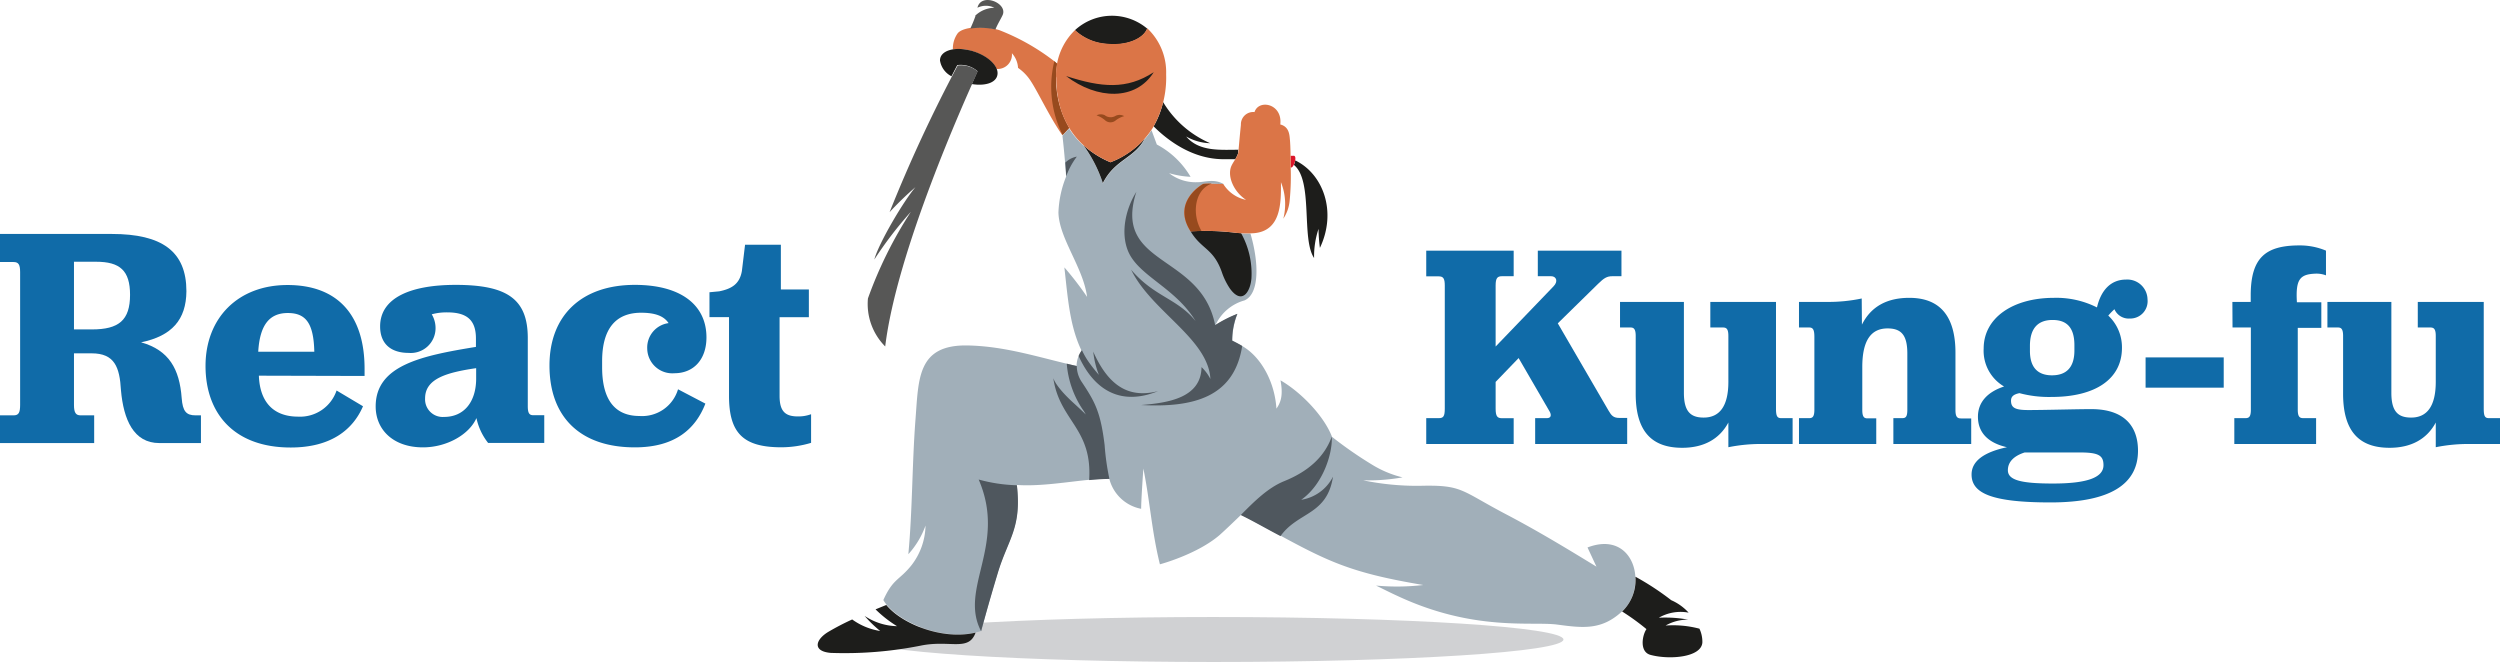
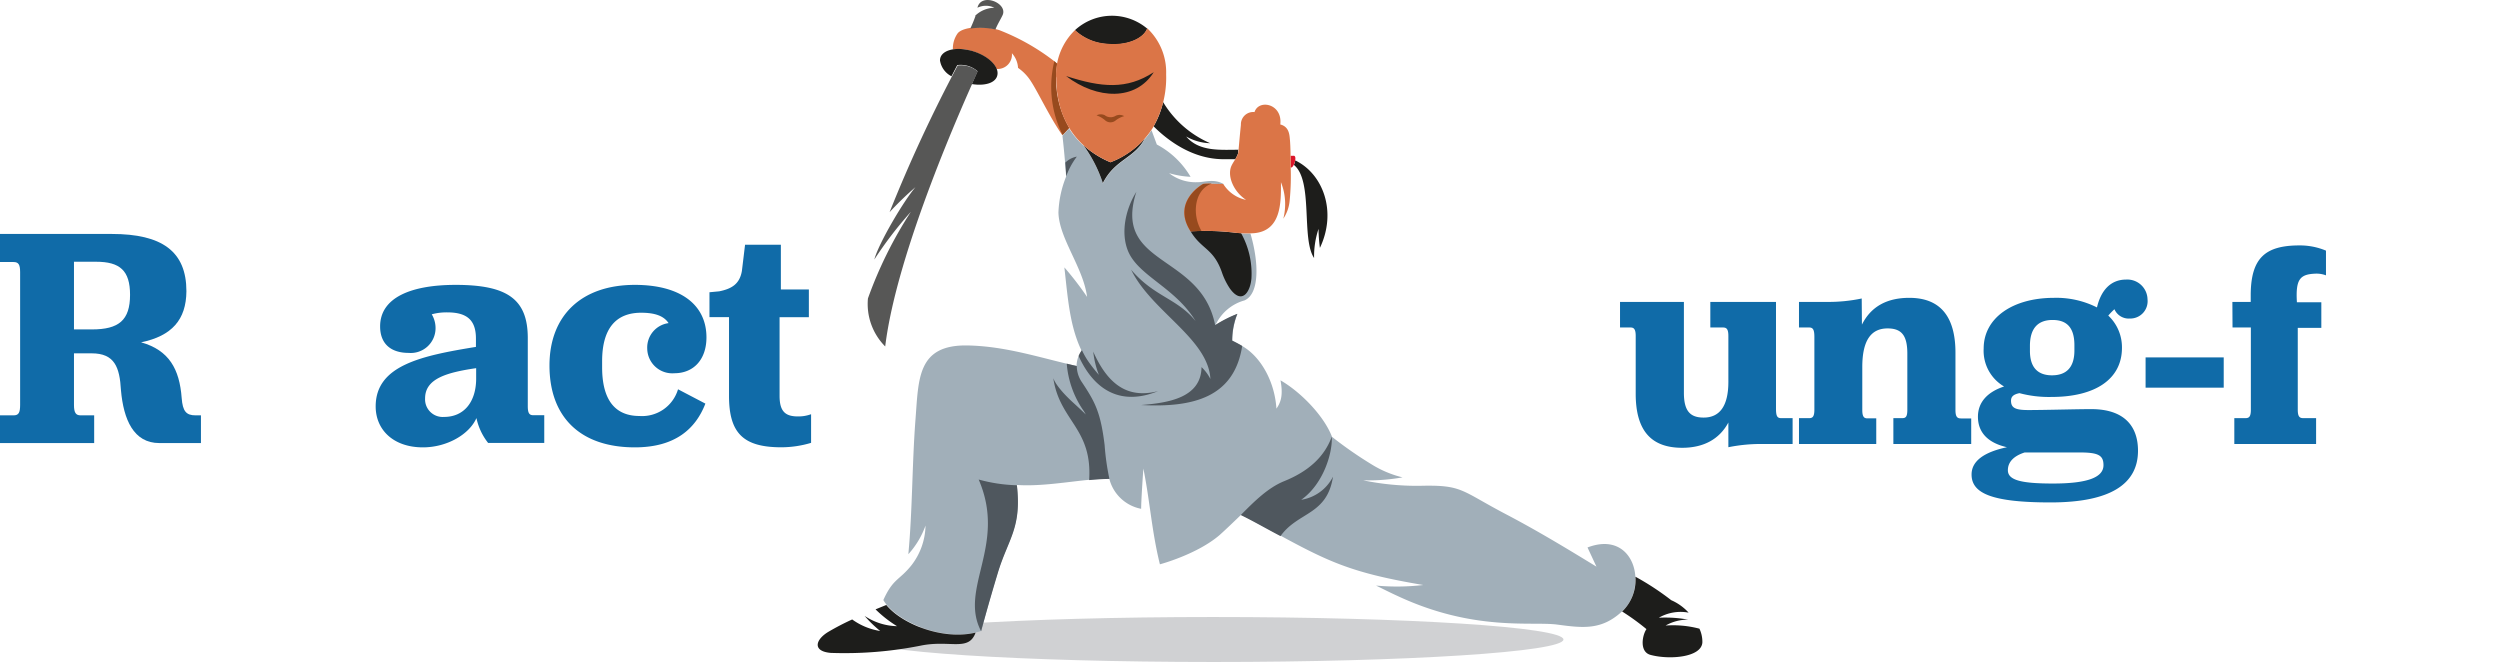
<svg xmlns="http://www.w3.org/2000/svg" viewBox="0 0 349.1 92.44">
  <defs>
    <style>.cls-1{fill:#106ba8;}.cls-2{fill:#d0d1d3;}.cls-2,.cls-3,.cls-4,.cls-5,.cls-6,.cls-7,.cls-8,.cls-9{fill-rule:evenodd;}.cls-3{fill:#a1afb9;}.cls-4{fill:#1d1d1b;}.cls-5{fill:#dc162a;}.cls-6{fill:#4f575e;}.cls-7{fill:#db7547;}.cls-8{fill:#974a1e;}.cls-9{fill:#575756;}</style>
  </defs>
  <g id="Warstwa_2" data-name="Warstwa 2">
    <g id="Logo_2" data-name="Logo 2">
      <path class="cls-1" d="M19.7,47.8c3.91,1.1,5.37,3.74,5.67,7.79C25.51,57.43,26,58,27.31,58h.75v3.87H22.25c-3.6,0-5-3.29-5.36-7.38-.18-3.21-.88-5.15-4.09-5.15H10.33v7.21c0,1.1.27,1.45.93,1.45h1.89v3.87H0V58H1.89c.7,0,.92-.35.92-1.45V38c0-1.05-.22-1.41-.92-1.41H0V32.67H15.61c7,0,10.42,2.42,10.42,8C26,44.64,24,46.92,19.7,47.8ZM10.33,46h2.51c3.74,0,5.32-1.27,5.32-4.83,0-3.39-1.41-4.62-4.75-4.62H10.33Z" />
-       <path class="cls-1" d="M36.15,52.46c.13,3.65,2,5.72,5.49,5.72A5.38,5.38,0,0,0,47,54.53l3.69,2.2c-1.4,3.25-4.44,5.76-10.11,5.76-7.83,0-11.88-4.7-11.88-11.39s4.53-11.3,11.44-11.3c7.12,0,10.77,4.31,10.77,11.7v1Zm-.09-3.34h7.83c-.09-4-1.19-5.41-3.7-5.41S36.28,45.3,36.06,49.12Z" />
      <path class="cls-1" d="M60.29,43.89a3.75,3.75,0,0,1,.53,2,3.46,3.46,0,0,1-3.74,3.39c-2.51,0-4-1.28-4-3.7,0-4,4.27-5.8,10.55-5.8,7.22,0,10.07,2,10.07,7.43v9.5c0,.92.18,1.27.75,1.27H76v3.87H68.16a8.41,8.41,0,0,1-1.63-3.47c-1,2.29-4.13,4.09-7.47,4.09-4.14,0-6.6-2.46-6.6-5.72,0-5.76,6.46-7.08,14-8.31V47.28c0-2.56-1.23-3.66-4-3.66A7.83,7.83,0,0,0,60.29,43.89ZM66.49,53V51.41c-4.18.61-7.13,1.49-7.13,4.22A2.46,2.46,0,0,0,62,58.22C64.82,58.22,66.44,56.11,66.49,53Z" />
      <path class="cls-1" d="M93.36,45.12c-.66-1-1.89-1.45-3.83-1.45-3.52,0-5.45,2.2-5.45,6.77v.84c0,4.57,1.8,6.81,5.23,6.81a5.23,5.23,0,0,0,5.37-3.73l3.82,2c-1.36,3.52-4.22,6.11-9.85,6.11-7.61,0-11.92-4.22-11.92-11.43,0-7,4.49-11.26,11.92-11.26,6.38,0,10,2.77,10,7.34,0,3-1.72,5-4.49,5a3.5,3.5,0,0,1-3.78-3.43A3.44,3.44,0,0,1,93.36,45.12Z" />
      <path class="cls-1" d="M101.8,55.28v-11H99.07V40.81l1.37-.13c1.71-.35,2.85-1,3.16-2.86l.44-3.65h5v6.25h3.91v3.87h-4.09v11c0,2.2.84,2.86,2.56,2.86a5.1,5.1,0,0,0,1.84-.31v4a14.6,14.6,0,0,1-4.18.62C103.78,62.45,101.8,60.47,101.8,55.28Z" />
-       <path class="cls-1" d="M199.16,58.39h1.74c.65,0,.85-.24.85-1.34V39.89c0-1-.2-1.3-.85-1.3h-1.74V35h12.21v3.57h-1.62c-.65,0-.9.25-.9,1.3v8.52l8.08-8.4c.69-.69.4-1.42-.33-1.42h-1.86V35h11.68v3.57h-1.26c-.77,0-1.17.25-2,1.06l-5.63,5.52,7.1,12.21c.4.69.69,1,1.5,1h1.09V62H214.37V58.39H216c.61,0,.65-.44.41-.89L212.06,50l-3.21,3.33v3.73c0,1.1.25,1.34.9,1.34h1.62V62H199.16Z" />
      <path class="cls-1" d="M246.22,62a22.87,22.87,0,0,0-4.87.45V59c-1.26,2.35-3.49,3.53-6.45,3.53-4.26,0-6.49-2.31-6.49-7.55V46.91c0-1-.29-1.18-.73-1.18h-1.46V42.16h8.92v12.7c0,2.6.93,3.45,2.76,3.45,2.27,0,3.45-1.66,3.45-5V46.91c0-1-.28-1.18-.77-1.18h-1.75V42.16H248V57.05c0,1.06.17,1.34.73,1.34h1.59V62Z" />
      <path class="cls-1" d="M260,45.33c1.26-2.52,3.49-3.74,6.61-3.74,4.22,0,6.45,2.48,6.45,7.67v8c0,1,.29,1.17.78,1.17h1.42V62H264.39V58.39h1.22c.49,0,.73-.16.73-1.17V49.38c0-2.55-.81-3.52-2.76-3.52-2.27,0-3.53,1.62-3.53,5.39v6c0,1,.28,1.17.73,1.17H262V62H251.21V58.39h1.42c.44,0,.73-.16.73-1.17V47.07c0-1-.17-1.34-.73-1.34h-1.42V42.16h3.89a22.47,22.47,0,0,0,4.87-.48Z" />
      <path class="cls-1" d="M275.31,66.26c0-1.86,1.7-3.12,4.94-3.81-2.67-.61-4.05-2.07-4.05-4.26,0-2,1.3-3.45,3.65-4.22A5.77,5.77,0,0,1,277,48.66c0-4.27,4.06-7.07,9.82-7.07a12.59,12.59,0,0,1,6,1.34c.57-2.43,1.95-3.89,4.06-3.89a2.82,2.82,0,0,1,3,2.76,2.42,2.42,0,0,1-2.47,2.68,2.17,2.17,0,0,1-2.15-1.3,9,9,0,0,0-.86.89,6.06,6.06,0,0,1,1.91,4.5c0,4.43-3.81,6.86-9.82,6.86A15.94,15.94,0,0,1,282,54.9c-.85.17-1.18.49-1.18,1.06,0,1,.61,1.3,2.4,1.3,2.39,0,6.73-.13,8.8-.13,4.63,0,6.53,2.4,6.53,5.81,0,4.7-3.93,7.22-12.21,7.22S275.31,68.86,275.31,66.26Zm7.42-3.08c-1.54.49-2.35,1.34-2.35,2.48,0,1.37,1.78,1.86,6.29,1.86,4.82,0,7.06-.85,7.06-2.56,0-1.37-.69-1.78-3.33-1.78Zm6.94-14.24v-.73c0-2.4-1-3.53-3.05-3.53s-3.16,1.18-3.16,3.61V49c0,2.27,1.06,3.41,3.08,3.41S289.67,51.29,289.67,48.94Z" />
      <path class="cls-1" d="M299.61,49.91h10.91v4.22H299.61Z" />
      <path class="cls-1" d="M311.73,42.16h2.56v-.89c0-5.23,2-7,6.82-7a9.4,9.4,0,0,1,3.69.73v3.45a3.77,3.77,0,0,0-1.42-.24c-2.19.08-2.84.73-2.64,4h3.41v3.57h-3.29V57.22c0,1,.29,1.17.78,1.17h1.78V62H312V58.39h1.54c.49,0,.77-.16.77-1.17V45.73h-2.56Z" />
-       <path class="cls-1" d="M345,62a22.94,22.94,0,0,0-4.87.45V59c-1.25,2.35-3.49,3.53-6.45,3.53-4.26,0-6.49-2.31-6.49-7.55V46.91c0-1-.28-1.18-.73-1.18H325V42.16h8.93v12.7c0,2.6.93,3.45,2.76,3.45,2.27,0,3.44-1.66,3.44-5V46.91c0-1-.28-1.18-.77-1.18h-1.74V42.16h9.21V57.05c0,1.06.16,1.34.73,1.34h1.58V62Z" />
      <path class="cls-2" d="M169.45,86.16c27,0,48.87,1.4,48.87,3.14s-21.88,3.14-48.87,3.14S120.57,91,120.57,89.3s21.88-3.14,48.88-3.14Z" />
      <path class="cls-3" d="M151.08,48.89a3.89,3.89,0,0,0-.75,2.22c-5.1-1.15-9.86-2.77-15.21-2.87-7.05-.13-6.84,4.67-7.28,10.31-.48,6.21-.42,12.71-1,18.84a11.91,11.91,0,0,0,2.4-4,9.31,9.31,0,0,1-2,5.59c-1.69,2.09-2.53,1.8-3.89,4.81,1.71,3,8.57,6,13.68,4.31,0,0,.85-3.4,2.29-8.14s3.35-6.28,2.66-12.24c4.28.29,9.17-.88,12.92-.88a5.69,5.69,0,0,0,4.45,4.21c0-1,.21-4.26.31-5.62.92,4.53,1.16,8.74,2.31,13.37,0,0,5.17-1.37,8.34-4.09,1-.9,2-1.87,3-2.83,1.24.61,2.71,1.4,4.44,2.34,7.75,4.24,10.88,5.77,21,7.47a31.87,31.87,0,0,1-6.6.08c1,.48,2,1,3,1.45,10.7,5,18.73,3.52,22.32,4s6.19.8,9.05-1.86c3.72-3.46,1.71-11.43-4.84-8.91l1.25,2.68c-4.42-2.71-8.43-5.12-12.69-7.35-6.36-3.34-6-4.09-12-3.94a37.23,37.23,0,0,1-7.9-.77,27.13,27.13,0,0,0,5.51-.41,14.76,14.76,0,0,1-4.28-1.79A55.83,55.83,0,0,1,186,61c-1.07-2.83-4.24-6.18-7.19-7.89.36,1.95.11,3-.57,3.95-.24-3.71-2.09-7.09-4.61-8.64-.56-.34-1.09-.62-1.55-.84a10,10,0,0,1,.72-3.74,18.15,18.15,0,0,0-3.07,1.56,6.32,6.32,0,0,1,4.05-3.45c2.15-.94,2-5.39.83-9.34a14.59,14.59,0,0,1-2.18-.1,35.25,35.25,0,0,0-6.15-.19l-.23-.4c-2.17-4,2-6.21,2-6.21.69-.13,1.87,0,2.82,0-1.35-.81-2.73-.25-3.62-.27a6,6,0,0,1-4-1.26,12.62,12.62,0,0,0,3,.51,11.93,11.93,0,0,0-4.71-4.51l-.74-2a10.37,10.37,0,0,1-.93,1.22c-1.51,2.82-4.17,2.88-5.86,6.22a18.73,18.73,0,0,0-2.72-5.3,11.09,11.09,0,0,1-2-2.37l-.93,1s.36,3.11.51,5.72a14.74,14.74,0,0,0-1.07,5c.08,3.62,3.48,7.7,4,11.79a43.68,43.68,0,0,0-3.17-4.12c.49,4.38.75,8.19,2.4,11.63Z" />
      <path class="cls-4" d="M173,20.91c-2.56,0-5.56.3-7.36-1.85A7.15,7.15,0,0,0,169,20a14.21,14.21,0,0,1-6.58-5.74,12.49,12.49,0,0,1-1.33,3.38c1.81,1.81,5.24,4.53,9.61,4.59.6,0,1.25,0,1.8,0a4.64,4.64,0,0,0,.4-.86l0-.41ZM150.12,4.2A7.64,7.64,0,0,1,160.2,4c-.59,1.51-3,2.45-5.74,2.14a7.18,7.18,0,0,1-4.34-1.89Zm34.19,30.42c2.44-5.13.39-10.38-3.44-12.22a2.29,2.29,0,0,1-.19.63c2.73,2.19,1,10.33,2.82,13a12.11,12.11,0,0,1,.62-4.07,21.55,21.55,0,0,0,.19,2.64Z" />
      <path class="cls-5" d="M180.22,21.75a2.84,2.84,0,0,0,.41,0c.61-.05,0,1.88-.41,1.62V21.75Z" />
      <path class="cls-6" d="M142,67.76c.69,6-1.23,7.5-2.66,12.24S137,88.14,137,88.14c-3.15-6,3.64-12-.34-21.18a22,22,0,0,0,5.29.8Zm5.11-14.9s.27,1.09,2.72,3.34c.79.72,1.36,1.25,1.79,1.68-.09-.16-.18-.32-.28-.48a13.36,13.36,0,0,1-2.38-6.62c.46.12.93.23,1.4.33a4.07,4.07,0,0,0,.73,2.28c1.79,2.7,2.6,4.13,3.16,8.77a34.2,34.2,0,0,0,.67,4.72c-.89,0-1.84.07-2.83.16.47-7.25-4.1-8.22-5-14.18ZM181.7,69.79c3-2.1,4.39-6.39,4.27-8.81-1.05,2.86-3.29,4.85-6.65,6.21-2.26.92-4.12,2.78-6.06,4.73,1.85.9,3.73,2,5.55,2.94,2.44-3.42,6.5-2.89,7.33-8.3a6,6,0,0,1-4.44,3.23Z" />
      <path class="cls-4" d="M123.78,84.47l-1.52.62a16.78,16.78,0,0,0,3,2.35A8.46,8.46,0,0,1,120.73,86a16.77,16.77,0,0,0,2.18,2.11A9,9,0,0,1,119,86.5a36.63,36.63,0,0,0-3.33,1.73c-1.84,1.11-2.23,2.72.33,2.94a54.34,54.34,0,0,0,12.5-1c4.14-.87,6.75.88,7.73-1.83-4.64,1.11-10.37-1.25-12.49-3.89Zm102.72.91a32.84,32.84,0,0,1,3.41,2.47c-.6.88-1,3.18.57,3.6,2.62.71,7.15.36,7.24-1.77a4.34,4.34,0,0,0-.41-1.89,14.46,14.46,0,0,0-4.72-.44,6.2,6.2,0,0,1,3.15-.82,17.31,17.31,0,0,0-4.1-.27,6.07,6.07,0,0,1,4.16-.71,7.17,7.17,0,0,0-2.43-1.74,37.86,37.86,0,0,0-5-3.28,6.11,6.11,0,0,1-1.84,4.85Z" />
      <path class="cls-6" d="M161.68,54.63c-5.16,2.08-8.88-.11-11.06-4.92a4.19,4.19,0,0,1,.46-.82,10.18,10.18,0,0,0,1,1.73c.48.67.94,1.24,1.37,1.73a12.67,12.67,0,0,1-.79-3.24c2.05,4.58,4.79,6.58,9,5.52Zm8-9.25c-2-10.06-14.35-8.12-11-18.59-1.53,2.45-2.19,5.7-1.18,8.22,1.42,3.52,6.56,5.08,9.45,9.82-2.54-3.15-5.79-3.39-9-7.17,2.82,5.81,10.77,9.63,11.07,15.26a6.2,6.2,0,0,0-1.24-1.66c-.05,4.37-4.82,5-8.43,5.3,7.37.39,13-1.13,14.11-8.25-.5-.3-1-.55-1.4-.75a10,10,0,0,1,.72-3.74,18.15,18.15,0,0,0-3.07,1.56Z" />
      <path class="cls-6" d="M148.76,22.71c.05.62.09,1.27.13,1.88a10.61,10.61,0,0,1,1.48-2.72,3.07,3.07,0,0,0-1.61.84Z" />
      <path class="cls-4" d="M154,25.57a18.73,18.73,0,0,0-2.72-5.3h0a13.11,13.11,0,0,0,3.78,2.39,12.42,12.42,0,0,0,4.8-3.31c-1.51,2.82-4.17,2.88-5.86,6.22Z" />
      <path class="cls-4" d="M166.25,32.3c1.55,2.56,3.16,2.34,4.35,5.65a9.5,9.5,0,0,0,1.15,2.35c1.67,2.31,2.84.48,3-1.41a11.59,11.59,0,0,0-1.44-6.32l-.93-.08a35.25,35.25,0,0,0-6.15-.19Z" />
      <path class="cls-7" d="M166.25,32.3a35.25,35.25,0,0,1,6.15.19,13.93,13.93,0,0,0,2.73.07c3.76-.34,3.77-4.2,3.74-7.12a8.22,8.22,0,0,1,.33,5.1,5.38,5.38,0,0,0,.88-2.44,34.85,34.85,0,0,0,.14-5c0-1,0-2.43-.09-3.53-.07-.65-.06-1.86-1.35-2.19.34-2.89-3-3.59-3.6-1.73a1.72,1.72,0,0,0-1.9,1.78c-.12,1.16-.26,2.7-.36,3.91-.31.87-.71,1.24-1,1.91-.55,1.4.35,3.52,2.08,4.66a4.9,4.9,0,0,1-3.19-2.23c-1,.05-2.13-.1-2.82,0,0,0-4.17,2.25-2,6.21l.23.4Z" />
      <path class="cls-8" d="M166.25,32.3c.31,0,.84,0,1.53-.06-1.38-2.26-1-5.77,1.43-6.6a6.25,6.25,0,0,0-1.19.05s-4.17,2.25-2,6.21l.23.4Z" />
      <path class="cls-7" d="M139.19,9.63a2,2,0,0,0,2.11-2.2,3.31,3.31,0,0,1,.86,2.05A6.47,6.47,0,0,1,144,11.42c1,1.54,2.62,5,4.34,7.45l.93-1a13.37,13.37,0,0,1-1.84-7.11,11.1,11.1,0,0,1,.16-1.86l-.41-.38a30.67,30.67,0,0,0-7.66-4.32c-2.21-.68-5.06-.45-5.79.45a3.65,3.65,0,0,0-.67,2.25,6,6,0,0,1,2.2.11c1.86.41,3.43,1.49,3.89,2.59Z" />
      <path class="cls-8" d="M148.38,18.87l.93-1a13.37,13.37,0,0,1-1.84-7.11,11.1,11.1,0,0,1,.16-1.86l-.4-.37a15,15,0,0,0,1.15,10.31Z" />
      <path class="cls-4" d="M135.3,7c2.22.49,4,1.93,4,3.21s-1.58,1.85-3.6,1.53l.8-1.8a3.58,3.58,0,0,0-2.83-.85l-.81,1.56a3,3,0,0,1-1.6-2.21c0-1.29,1.8-1.93,4-1.44Z" />
      <path class="cls-9" d="M136.52,10c-1.94,4.29-11.3,25.09-12.91,38.38a8.41,8.41,0,0,1-2.41-6.71,57.87,57.87,0,0,1,6-12.1,54.71,54.71,0,0,0-5.11,6.67c.57-2.19,4.06-8.14,5.75-10.11a43.61,43.61,0,0,0-3.62,3.5,207.13,207.13,0,0,1,9.51-20.48,3.58,3.58,0,0,1,2.83.85Z" />
      <path class="cls-9" d="M136.18,2.19a4,4,0,0,1,2.67-1.11,2.68,2.68,0,0,0-2.36,0C137-1.1,140.78.43,140,2.12c-.27.58-.7,1.25-1,2a9.51,9.51,0,0,0-3.5-.13c.26-.59.5-1.13.71-1.75Z" />
      <path class="cls-7" d="M147.47,10.79a8.7,8.7,0,0,1,2.65-6.59,7.18,7.18,0,0,0,4.34,1.89c2.74.31,5.15-.63,5.74-2.14a8.4,8.4,0,0,1,2.64,6.42A14,14,0,0,1,161,17.81a11.92,11.92,0,0,1-5.93,4.85c-5.05-2.13-7.59-6.38-7.58-11.87Z" />
      <path class="cls-8" d="M154.31,16.11a1.27,1.27,0,0,0-1.19,0,3.56,3.56,0,0,1,1.21.7,1.13,1.13,0,0,0,1.41.05,3.33,3.33,0,0,1,1.24-.64,1.25,1.25,0,0,0-1.19-.05,1.33,1.33,0,0,1-1.48-.05Z" />
      <path class="cls-4" d="M148.87,10.62c4.35,3.32,9.74,3.46,12.24-.54-3.78,2.47-7.3,2.14-12.24.54Z" />
    </g>
  </g>
</svg>